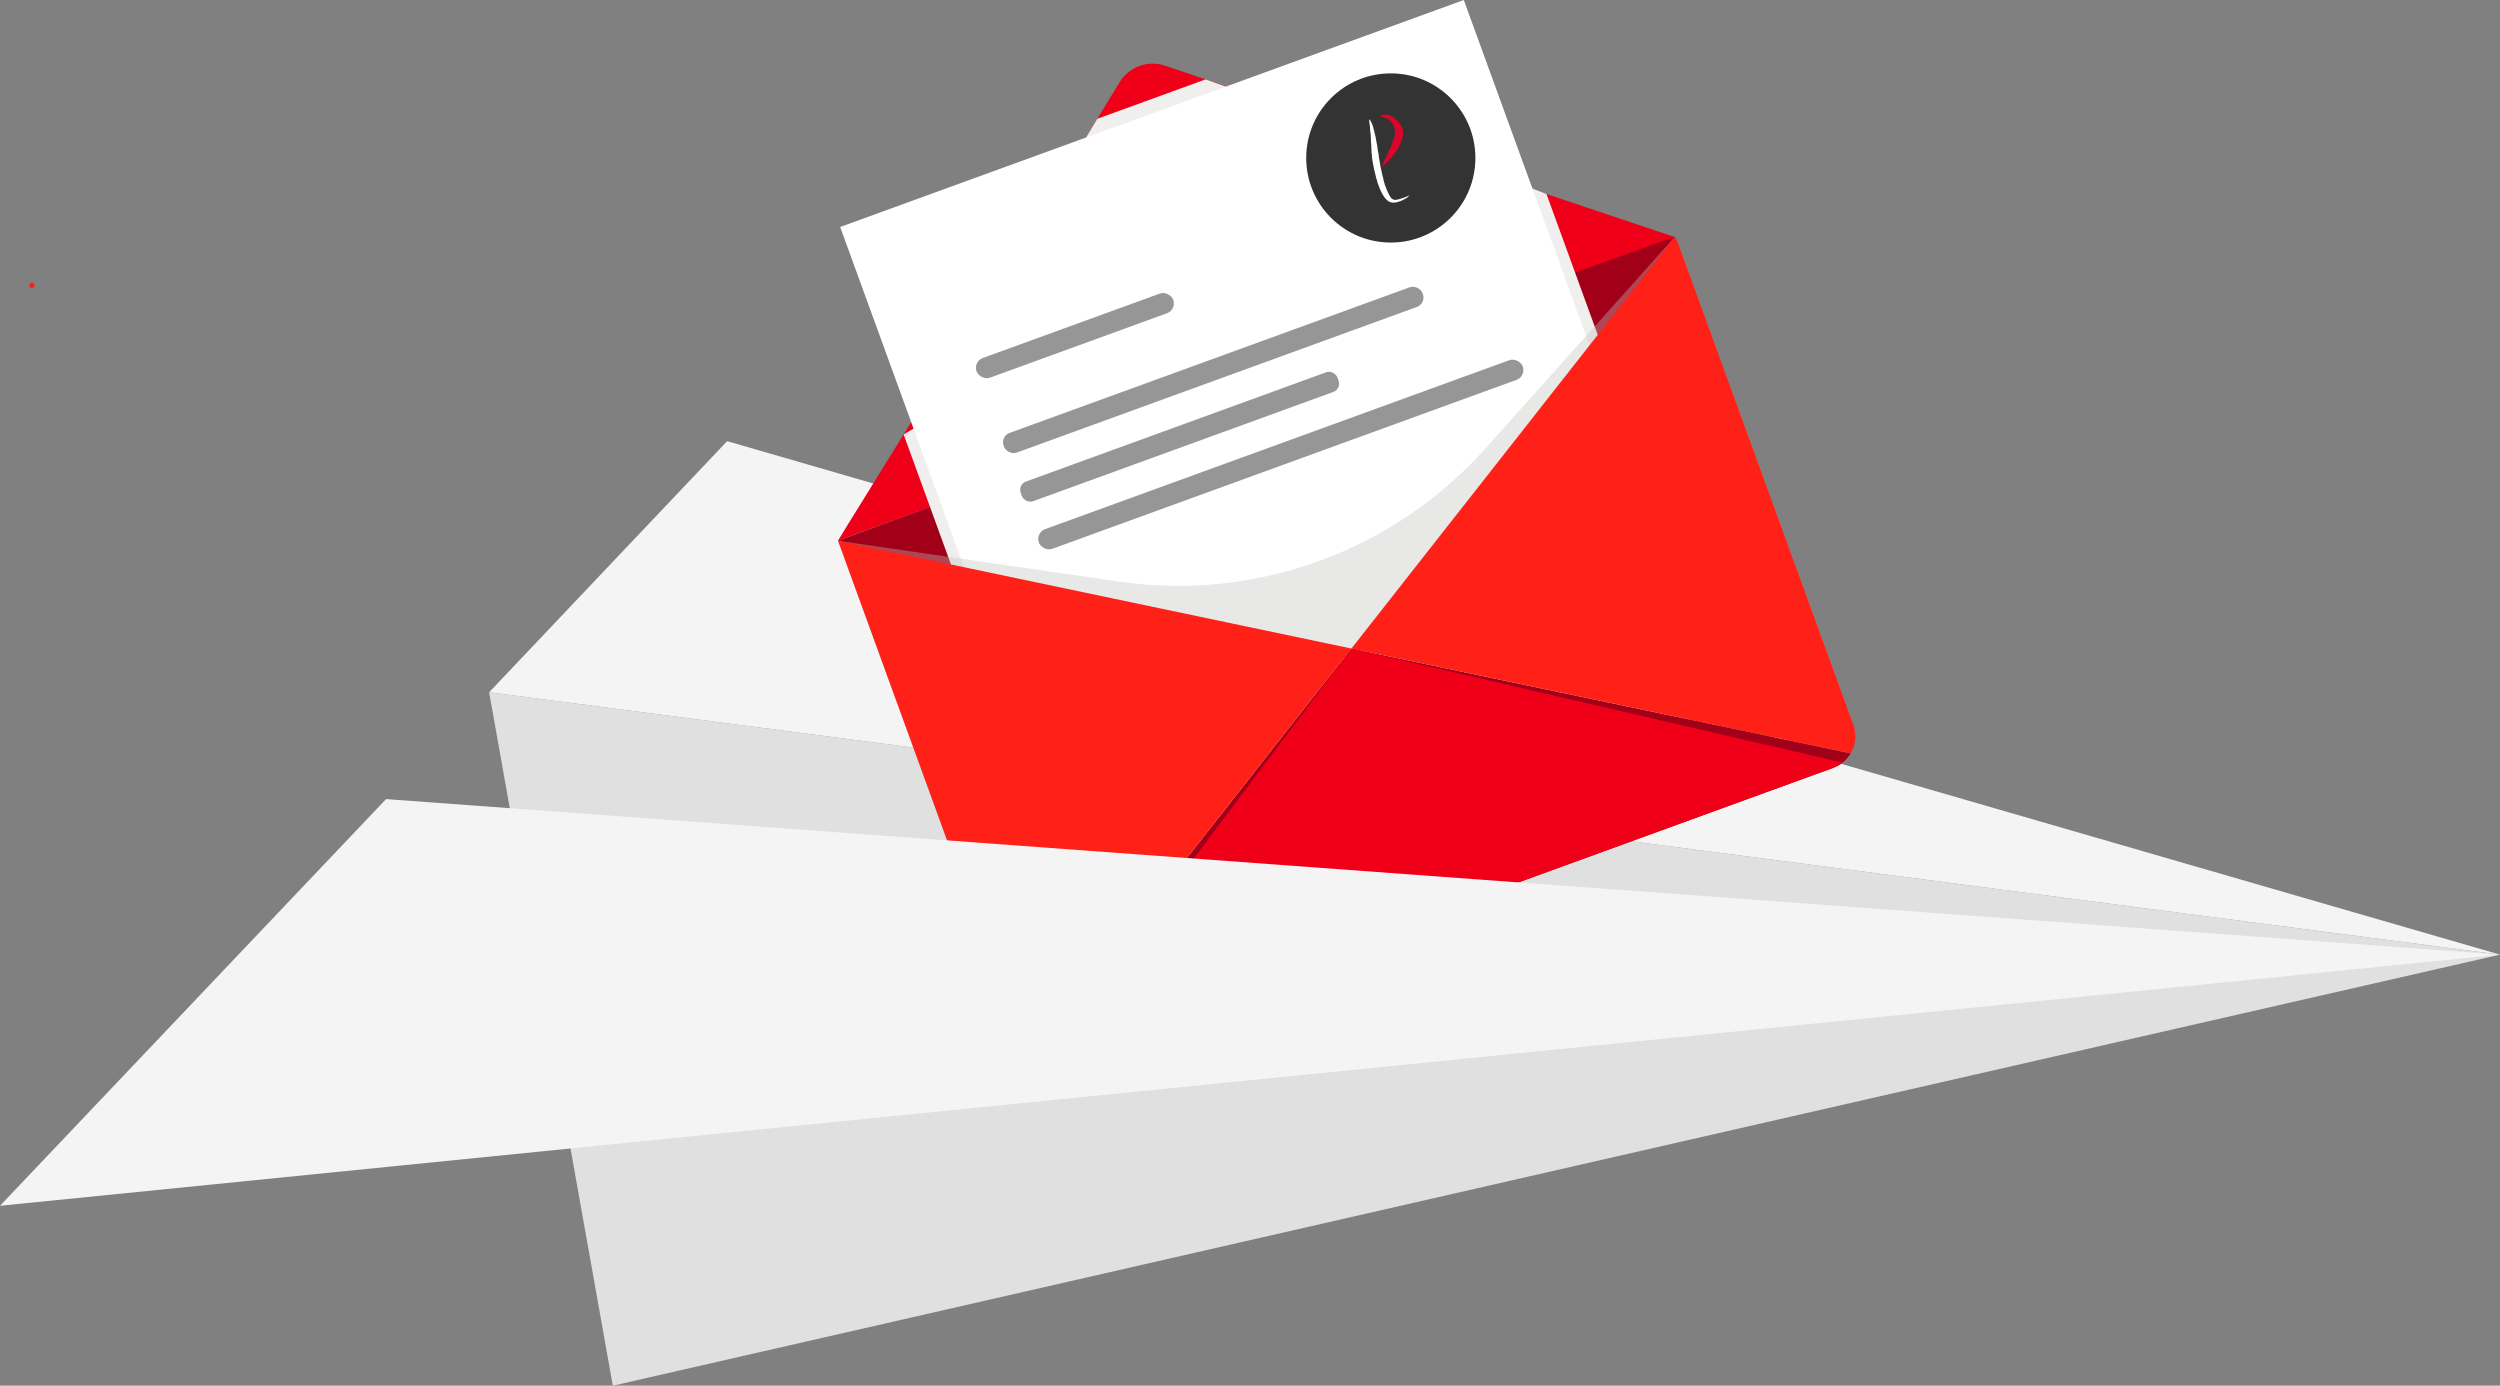
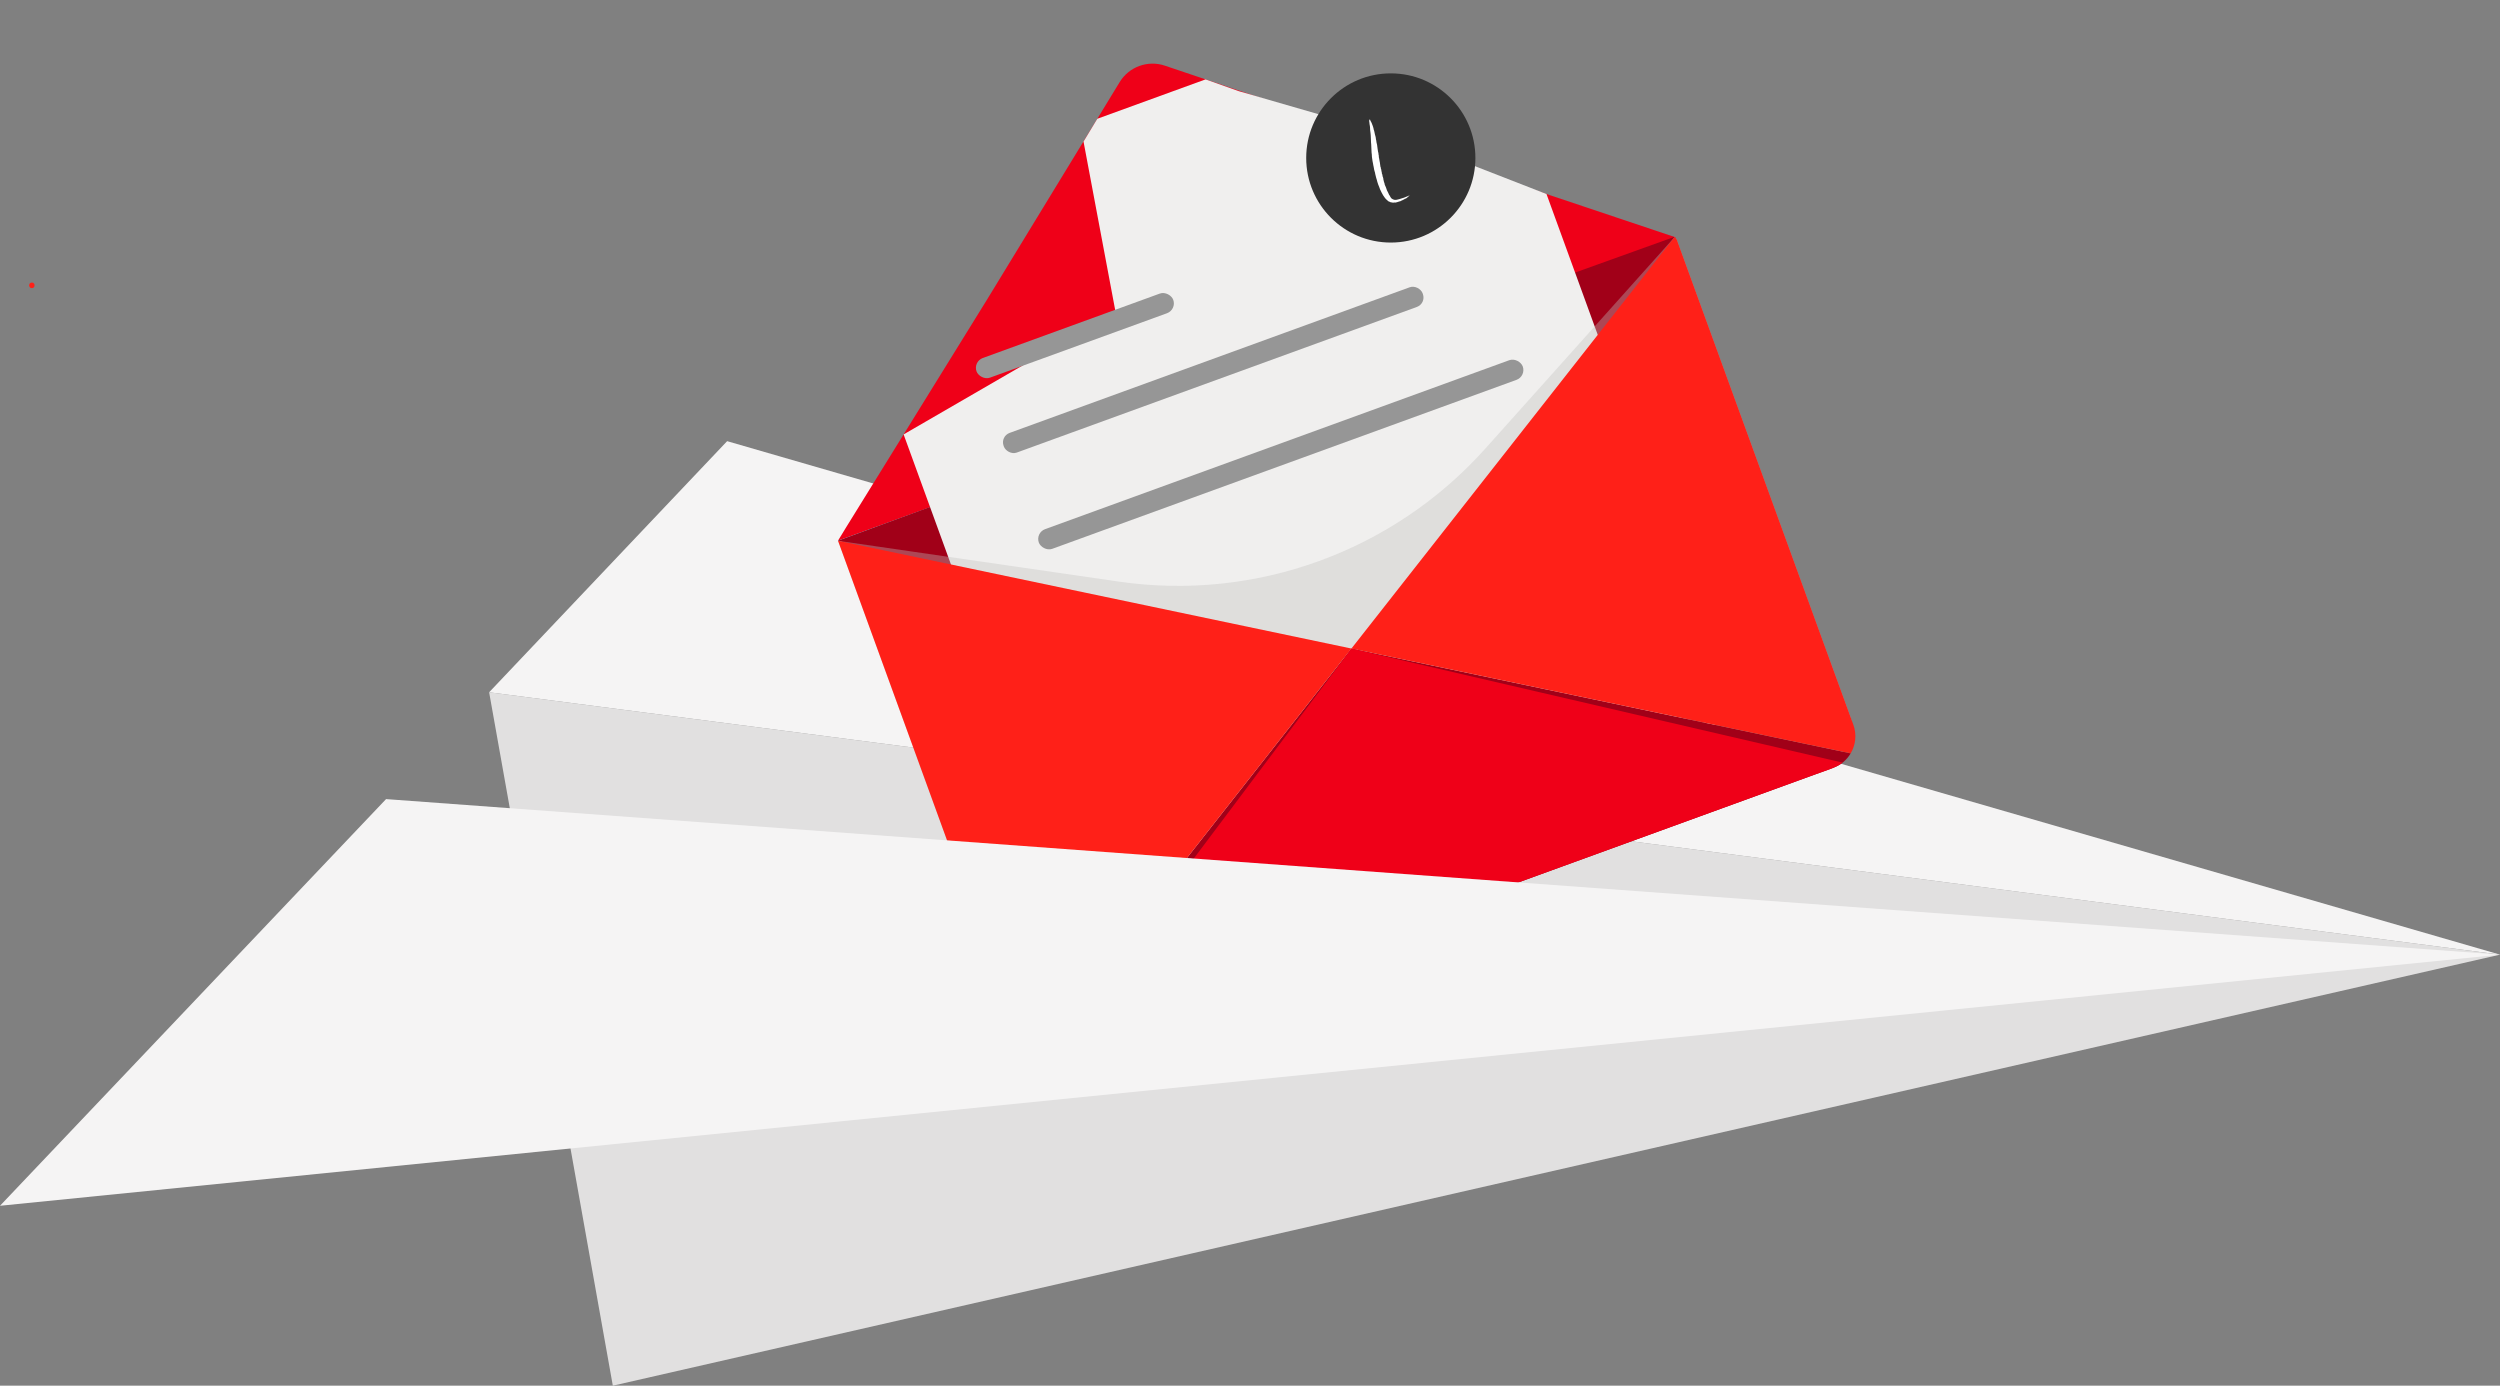
<svg xmlns="http://www.w3.org/2000/svg" viewBox="0 0 1334 739.4">
  <rect x="0" y="0" width="1334" height="739.4" fill="#808080" stroke="none" />
  <defs>
    <style>.cls-1{fill:#00a9e2;}.cls-2{fill:#ef0018;}.cls-3{fill:#f0efee;}.cls-4{fill:#f5f4f4;}.cls-5{fill:#fff;}.cls-6{fill:#ececec;}.cls-7{fill:#ff2018;}.cls-8{fill:#969696;}.cls-9{fill:#a10018;}.cls-10{fill:#c1c0be;}.cls-11{fill:#333;}.cls-12{fill:#db052c;}.cls-13{fill:#e1e0e0;}.cls-14,.cls-15{mix-blend-mode:multiply;}.cls-16{isolation:isolate;}.cls-15{opacity:.37;}</style>
  </defs>
  <g class="cls-16">
    <g id="Ebene_2">
      <polygon class="cls-13" points="261 369.4 327 739.4 1334 509.4 261 369.4" />
      <polygon class="cls-4" points="261 369.4 1334 509.4 388 235.4 261 369.4" />
      <path class="cls-7" d="m17,153.76c1.93,0,1.93-3,0-3s-1.93,3,0,3h0Z" />
-       <path class="cls-6" d="m949.58,309.77l-349.67,127.27c-.91.33-1.92-.14-2.25-1.05s.14-1.92,1.05-2.25l349.67-127.27c.91-.33,1.92.14,2.25,1.05s-.14,1.92-1.05,2.25Z" />
      <path class="cls-6" d="m956.53,328.86l-349.67,127.27c-.91.33-1.92-.14-2.25-1.05s.14-1.92,1.05-2.25l349.67-127.27c.91-.33,1.92.14,2.25,1.05s-.14,1.92-1.05,2.25Z" />
      <path class="cls-6" d="m963.48,347.96l-349.67,127.27c-.91.33-1.92-.14-2.25-1.05s.14-1.92,1.05-2.25l349.67-127.27c.91-.33,1.92.14,2.25,1.05s-.14,1.92-1.05,2.25Z" />
      <path class="cls-6" d="m970.43,367.06l-349.67,127.27c-.91.33-1.92-.14-2.25-1.05s.14-1.92,1.05-2.25l349.67-127.27c.91-.33,1.92.14,2.25,1.05s-.14,1.92-1.05,2.25Z" />
-       <path class="cls-6" d="m977.38,386.16l-349.67,127.27c-.91.33-1.92-.14-2.25-1.05s.14-1.92,1.05-2.25l349.67-127.27c.91-.33,1.92.14,2.25,1.05s-.14,1.92-1.05,2.25Z" />
      <path class="cls-1" d="m891.95,126.66l-444.79,161.89,273.95,57.51,172.3-219.4c-.46-.16-.97-.18-1.47,0Z" />
      <path class="cls-2" d="m447.15,288.51l223.42-81.32,223.73-80.49-144.1-48.32-109.15-36.78-19.5-6.57c-9.09-3.06-19.09.58-24.09,8.77l-10.71,17.57-59.97,98.33-75.23,121.59-4.4,7.22Z" />
      <path class="cls-9" d="m893,126.56l-223.03,80.19-222.8,81.81,5.15,1.53,5.01,1.04,136.81,54.28,96.97,38.48,36.78,14.6c7.9,3.14,16.92-.15,20.95-7.63l19.4-35.94,48.95-90.7,66.56-123.31,3.16-4.02,6.51-10.23-.43-.1Z" />
      <g class="cls-14">
        <polygon class="cls-3" points="918.17 358.94 574.04 484.2 482.17 231.8 595.23 166.32 578.17 75.54 585.52 63.38 643.28 42.36 660.81 48.58 751.19 74.71 825.21 103.54 918.17 358.94" />
      </g>
-       <rect class="cls-5" x="504.59" y="48.75" width="354.13" height="391.51" transform="translate(-42.52 247.89) rotate(-20)" />
      <g class="cls-15">
        <path class="cls-10" d="m893.42,126.66l-100.8,112.66c-49.18,54.96-122.63,81.63-195.62,71.02l-149.83-21.78,93.33,256.42c1.91,5.24,6.01,9.05,10.89,10.77,2.11.74,4.36,1.08,6.64.99v.02c.6,0,1.29-.08,2.02-.21.81-.12,1.62-.31,2.42-.55,3.73-1.03,7.98-2.86,10.66-3.83l393.83-143.34c2.43-.88,6.42-2.13,9.78-3.57,1.15-.43,2.22-.97,3.23-1.59.63-.37,1.19-.75,1.63-1.13h-.01c1.76-1.39,3.23-3.06,4.34-4.95,2.63-4.46,3.33-10.01,1.42-15.25l-92.58-254.37c-.23-.64-.74-1.1-1.34-1.31Z" />
      </g>
      <path class="cls-9" d="m552.99,560.15c3.78,1.33,8.02,1.41,12.07-.06l413.17-150.38c4.06-1.48,7.25-4.27,9.29-7.71l-266.41-55.93-168.13,214.09Z" />
      <path class="cls-7" d="m447.16,288.55l94.93,260.83c1.91,5.24,6.01,9.05,10.89,10.77l168.13-214.09-273.95-57.51Z" />
      <path class="cls-7" d="m893.42,126.66l-172.3,219.4,266.41,55.93c2.63-4.46,3.33-10.01,1.42-15.25l-94.19-258.78c-.23-.64-.74-1.1-1.34-1.31Z" />
      <g>
        <circle id="Ellipse_6" class="cls-11" cx="742.13" cy="84.29" r="45.14" />
        <g>
-           <path class="cls-12" d="m745.4,80.15s.08,0,.12,0c-.03.07-.06.13-.09.2-.02,0-.03,0-.05-.01-.02-.04-.04-.07-.05-.11-.05.02-.1.04-.15.07-.02.12-.04.23-.02.37.04-.01.08-.02.11-.03,0,.02,0,.03.01.05-.16.23-.39.59-.45.86,0,0-.02,0-.02,0,0-.02,0-.03-.01-.05,0-.04,0-.08,0-.12.12-.06.1-.11.05-.26-.09,0-.18-.02-.28-.02-.01.07-.02.09,0,.19-.03.02-.06.03-.09.05-.35.28-.47.81-.71,1.17-.45.67-1.06,1.24-1.46,1.94-.6.06-1.13,1.1-1.5,1.51-.05.05-.04.16-.12.2-.09.06-.17,0-.22,0-.13.05-.25.1-.38.15-.09.43-.37.58-.64.91-.11.13-.15.34-.29.47-.07.03-.15.06-.22.08-.1.07-.19.23-.31.3-.17.1-.31.07-.47.15-.2.1-.47.32-.68.45,0-.02,0-.03-.01-.05.28-.51.45-1.05.64-1.62.05-.15.32-.42.36-.59.04-.16.01-.28.08-.41,1.02-1.88,1.87-3.88,2.7-5.85.11-.27.32-.53.44-.81.66-1.52,1.29-3.01,1.81-4.61.25-.75.62-1.56.73-2.38.24-1.75.23-4.03-.89-5.91-.15-.27-.29-.54-.44-.81-1.2-1.36-2.11-2.11-3.68-2.82-.71-.33-2.17-.08-2.68-.67.07-.03.13-.05.2-.08,0-.05,0-.1-.01-.14-.11-.03-.23-.05-.34-.08.17-.05.33-.09.5-.14,0-.03.17-.03.17-.06.28-.04.39-.12.67-.16,0-.06-.01-.11-.02-.17-.09-.03-.18-.05-.27-.08.36-.1.61-.04.89-.05.34,0,.48-.17.82-.15.09,0,.15.07.22.09.3.08.56.04.89.1.26.05.54.22.79.28,2.25.55,4.49,2.51,5.91,4.55.52.75,1.24,1.79,1.39,2.86.1.28.2.57.3.85,0,.23-.04.57-.02.81.01.21.15.36.16.52,0,.03-.02.49-.04.57-.02.09-.11.16-.13.23.01.1.02.21.03.31-.02.25-.22.5-.19.76.05.03.03.01.07.08-.03.03-.33.61-.34.65,0,.11,0,.21.01.32-.05.05-.1.11-.15.16-.15.45-.25.86-.35,1.32-.02.11-.16.16-.2.25,0,.09,0,.18,0,.27-.04.04-.07.09-.11.13-.08.2-.09.46-.19.64-.35.59-.68,1.25-.9,1.91-.15.43-.54.79-.66,1.28,0,0-.02,0-.02,0-.06-.08-.08-.08-.21-.04-.01.06-.02.08,0,.17Z" />
          <path class="cls-5" d="m737.65,93.72s.06-.01.09-.02c.01.04.03.07.04.11-.19.4.27.62.25,1.11,0,.17.09.37.15.55.06.19-.07.39.04.59.04.03.07.05.11.08.06.11-.07.17-.02.32.07.2.14.41.21.61.02.24.14.5.24.68-.05.51.57,1.79.76,2.19.26.57.32,1.08.55,1.61.22.49.57,1.03.78,1.52.1.22.08.38.2.56.04.02.07.04.11.05.02.11.04.22.06.33.08.07.15.13.23.2.39.69.64,1.33,1.19,1.78.34.28.92.5,1.36.62.63.17,2.02-.11,2.72-.37,1.04-.39,2.16-.58,3.13-1.04.43-.21.94-.34,1.39-.56.28-.14.59-.31.91-.4,0,0,0,.02,0,.02-.02,0-.03,0-.05,0-.09.35-.51.54-.83.75-.13.09-.17.23-.28.34-.09.1-.61.48-.72.54-.21.07-.42.14-.63.21-.18.09-.35.25-.51.36-.17.11-.37.09-.56.2-.08.07-.15.14-.23.21-.09.02-.17.03-.26.05-.04.02-.15.13-.21.16-.08,0-.16.01-.24.02-.04.06-.08.11-.11.16-.25.14-.66.15-.96.27-.6.24-1.26.39-1.89.56-.16.04-.39-.04-.51-.05-.16.03-.33.06-.49.09-.24-.04-.54-.07-.85-.04,0-.03-.01-.06-.02-.09-.12,0-.2,0-.19-.01-.39.09-.64-.12-.93-.24-.31-.13-.6-.2-.88-.37-.23-.14-.39-.39-.61-.56-1.67-1.34-2.8-3.65-3.83-5.89-.18-.39-.21-.67-.39-1.08-.36-.83-.77-1.86-1.04-2.84-.18-.65-.33-1.49-.59-2.08-.18-.74-.36-1.49-.55-2.23-.02-.14-.03-.28-.05-.42-.32-.97-.66-2.28-.75-3.23-.06-.62-.33-1.03-.33-1.69-.09-.45-.18-.9-.27-1.35-.11-1.1-.42-2.35-.38-3.44-.05-.4-.1-.8-.14-1.2.03-1.4-.22-2.9-.19-4.26,0-.39-.11-.66-.1-1.06.05-1.24-.2-2.58-.16-3.84.01-.39-.11-.77-.1-1.11-.07-.57-.14-1.14-.21-1.71,0-.54-.09-1.24-.08-1.64.02-.48-.21-.97-.22-1.38-.02-.7-.19-1.59-.31-2.27,0,0,.02,0,.02,0,.05.07.04.06.15.04,0-.03.02-.07.03-.1.02.05.07.22.09.27.04,0,.04-.01.08-.01-.06-.29-.08-.61,0-.79,0,.02,0,.03,0,.05.14.13.24.4.32.59.02.09.03.17.05.26.59.82.97,1.96,1.37,3.07.13.37.17.74.31,1.07.02.13.03.27.05.4.47,1.08.56,2.62.95,3.69.26.7.19,1.65.44,2.3.05.34.09.69.14,1.03.18.63.5,2.08.49,2.72,0,.51.2,1.01.21,1.43,0,.3.2,1.2.27,1.37.09.22.09.61.09.78.06.29.12.59.18.88,0,.26,0,.52,0,.77,0,.08.06.11.08.15.07.4.14.79.21,1.19,0,.44.21.95.25,1.37.08.83.25,1.7.34,2.44.12.04.13.13.15.31.04.24.07.48.11.73.07.15.26.5.24.77,0,.06-.08.12-.03.22.24.48.22,1.06.33,1.72.06.01.09,0,.13.05.04.05.1.78.12.92Z" />
        </g>
      </g>
      <g>
        <rect class="cls-8" x="517.71" y="173.5" width="111.7" height="11.17" rx="5.59" ry="5.59" transform="translate(-26.66 206.97) rotate(-20)" />
        <rect class="cls-8" x="528.42" y="191.81" width="237.93" height="11.17" rx="5.34" ry="5.34" transform="translate(-28.47 233.32) rotate(-20)" />
-         <rect class="cls-8" x="539.54" y="227.46" width="179.84" height="11.17" rx="4.64" ry="4.64" transform="translate(-41.74 229.34) rotate(-20)" />
        <rect class="cls-8" x="546.03" y="236.94" width="274.79" height="11.17" rx="5.59" ry="5.59" transform="translate(-41.73 248.37) rotate(-20)" />
      </g>
      <path class="cls-2" d="m559.62,561.16c4.13,0,11.25-3.18,15.12-4.59l393.83-143.34c3.87-1.41,11.68-3.72,14.64-6.29l-262.08-60.88-161.5,215.09Z" />
      <polygon class="cls-4" points="0 643.4 206 426.4 1334 509.4 0 643.4" />
    </g>
  </g>
</svg>